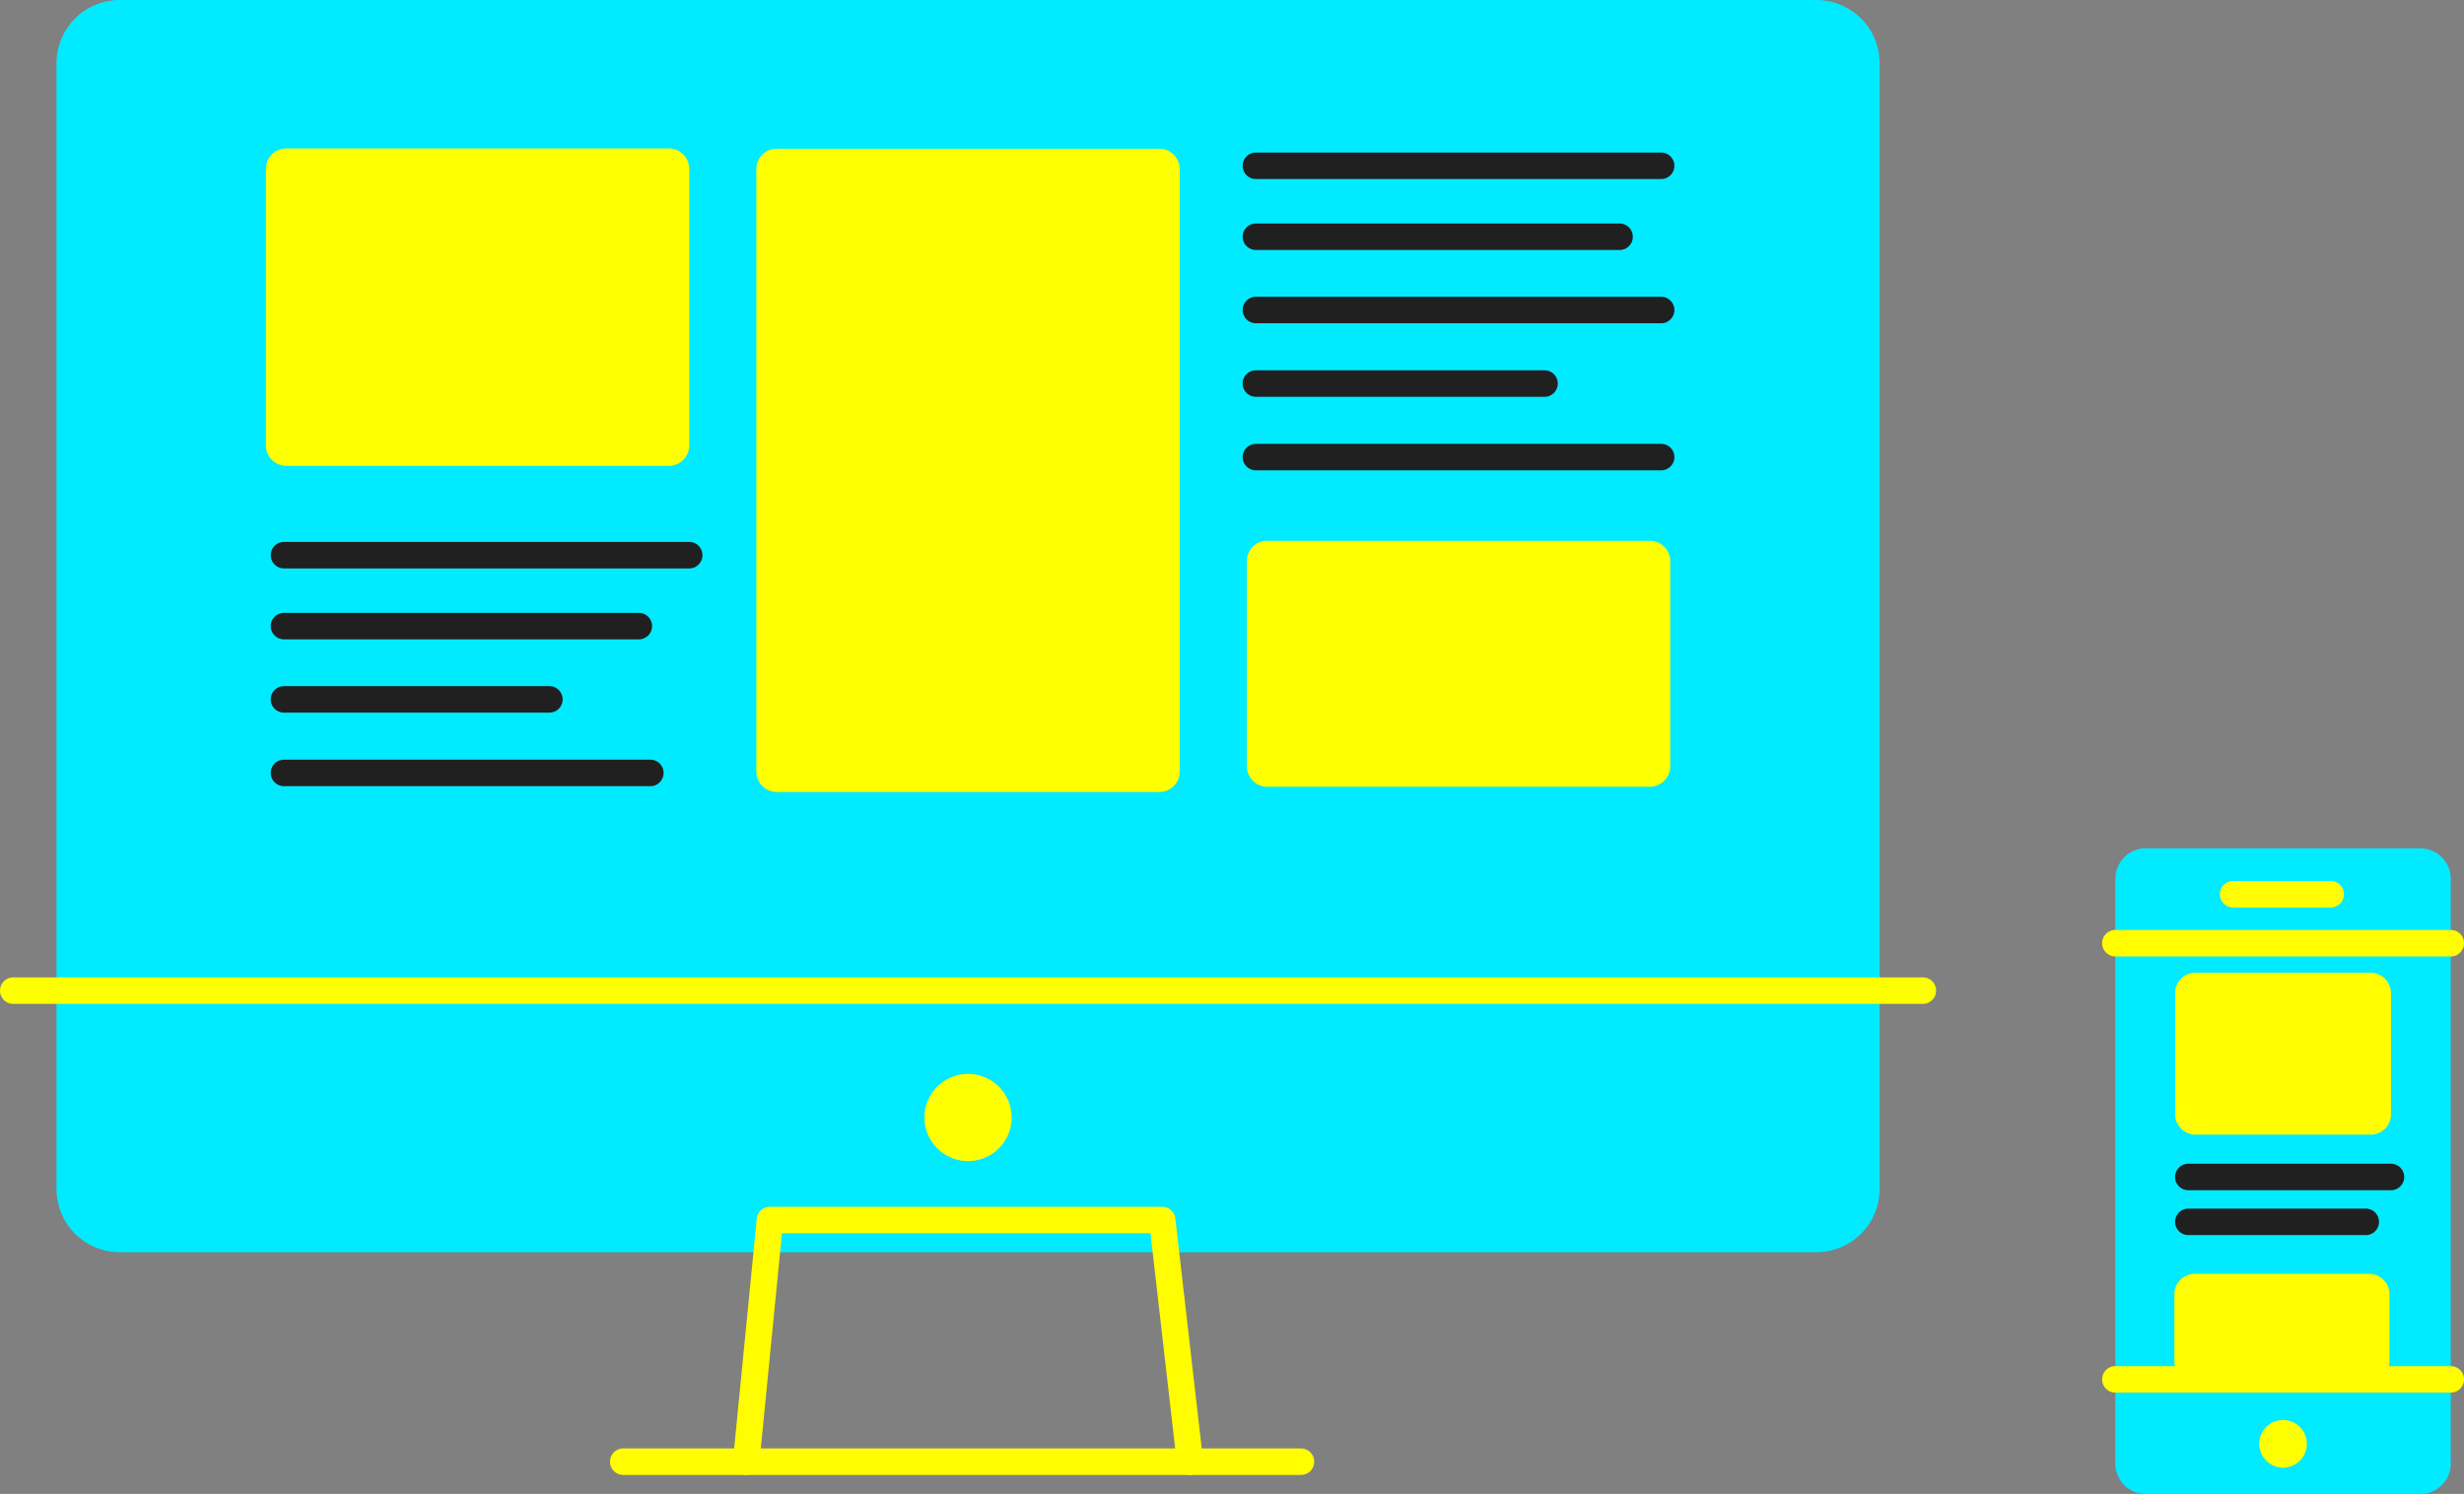
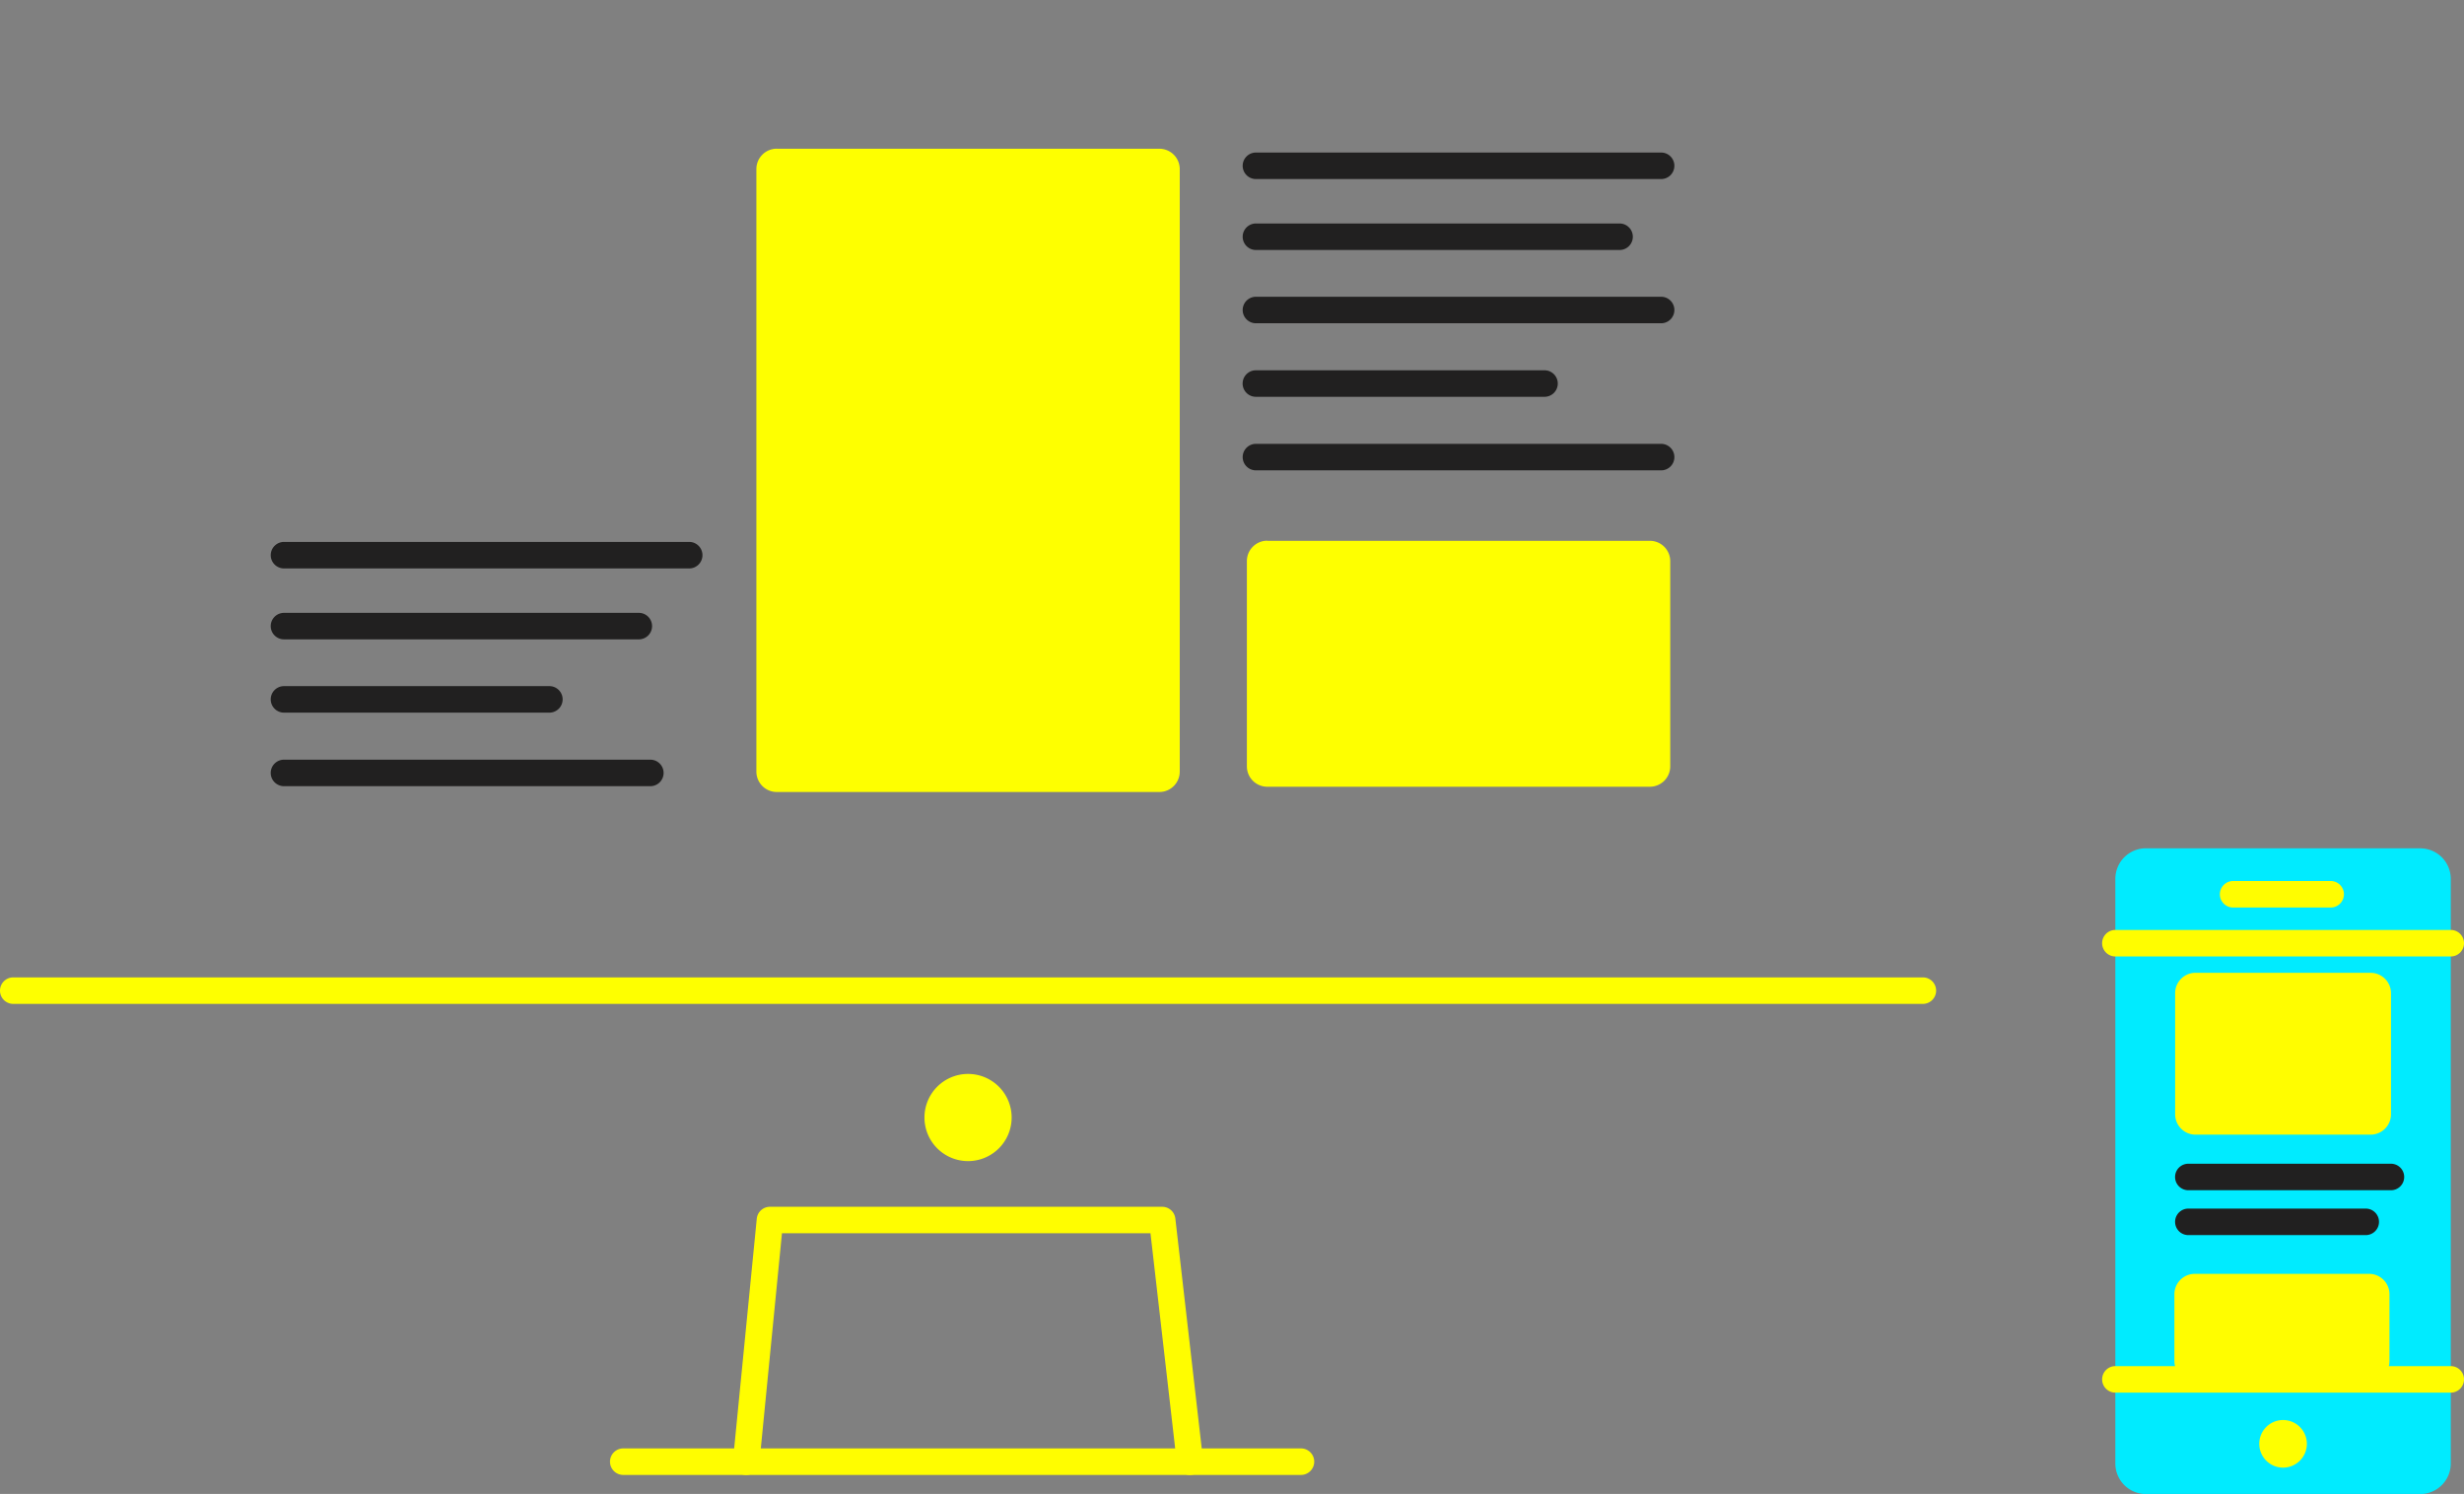
<svg xmlns="http://www.w3.org/2000/svg" id="Gruppe_2264" data-name="Gruppe 2264" width="169.23" height="102.618" viewBox="0 0 169.23 102.618">
  <rect x="0" y="0" width="169.23" height="102.618" fill="#808080" stroke="none" />
  <defs>
    <clipPath id="clip-path">
      <rect id="Rechteck_501" data-name="Rechteck 501" width="169.23" height="102.618" fill="none" />
    </clipPath>
  </defs>
  <g id="Gruppe_2217" data-name="Gruppe 2217">
    <g id="Gruppe_2216" data-name="Gruppe 2216" clip-path="url(#clip-path)">
      <path id="Pfad_2080" data-name="Pfad 2080" d="M640.438,256.021h18.838a2.1,2.1,0,0,1,2.1,2.1v40.153a2.1,2.1,0,0,1-2.1,2.1H640.438a2.1,2.1,0,0,1-2.1-2.1V258.118a2.1,2.1,0,0,1,2.1-2.1" transform="translate(-493.054 -197.75)" fill="#00ebff" />
      <path id="Pfad_2081" data-name="Pfad 2081" d="M657.556,384.44h11.971a1.4,1.4,0,0,1,1.4,1.4v4.587a1.4,1.4,0,0,1-1.4,1.4H657.556a1.4,1.4,0,0,1-1.4-1.4v-4.587a1.4,1.4,0,0,1,1.4-1.4" transform="translate(-506.816 -296.941)" fill="#fffd00" />
    </g>
  </g>
  <g id="Gruppe_2219" data-name="Gruppe 2219">
    <g id="Gruppe_2218" data-name="Gruppe 2218" clip-path="url(#clip-path)">
      <path id="Pfad_2082" data-name="Pfad 2082" d="M671.181,353.028H657.266a.91.91,0,0,1,0-1.821h13.915a.91.91,0,1,1,0,1.821" transform="translate(-506.969 -271.272)" fill="#212020" />
    </g>
  </g>
  <g id="Gruppe_2221" data-name="Gruppe 2221">
    <g id="Gruppe_2220" data-name="Gruppe 2220" clip-path="url(#clip-path)">
      <path id="Pfad_2083" data-name="Pfad 2083" d="M669.451,366.569H657.267a.91.91,0,0,1,0-1.821h12.184a.91.91,0,0,1,0,1.821" transform="translate(-506.969 -281.731)" fill="#212020" />
    </g>
  </g>
  <g id="Gruppe_2223" data-name="Gruppe 2223">
    <g id="Gruppe_2222" data-name="Gruppe 2222" clip-path="url(#clip-path)">
      <path id="Pfad_2084" data-name="Pfad 2084" d="M657.783,293.593h12.025a1.4,1.4,0,0,1,1.4,1.4v8.316a1.4,1.4,0,0,1-1.4,1.4H657.783a1.4,1.4,0,0,1-1.4-1.4V294.99a1.4,1.4,0,0,1,1.4-1.4" transform="translate(-506.992 -226.771)" fill="#fffd00" />
    </g>
  </g>
  <g id="Gruppe_2225" data-name="Gruppe 2225">
    <g id="Gruppe_2224" data-name="Gruppe 2224" clip-path="url(#clip-path)">
-       <path id="Pfad_2085" data-name="Pfad 2085" d="M21.4,0H137.926a4.342,4.342,0,0,1,4.342,4.342v77.33a4.342,4.342,0,0,1-4.342,4.342H21.4a4.342,4.342,0,0,1-4.342-4.342V4.342A4.342,4.342,0,0,1,21.4,0" transform="translate(-13.176)" fill="#00ebff" />
      <path id="Pfad_2086" data-name="Pfad 2086" d="M229.657,44.891h26.277a1.4,1.4,0,0,1,1.4,1.4V87.675a1.4,1.4,0,0,1-1.4,1.4H229.657a1.4,1.4,0,0,1-1.4-1.4V46.288a1.4,1.4,0,0,1,1.4-1.4" transform="translate(-176.308 -34.674)" fill="#feff00" />
    </g>
  </g>
  <g id="Gruppe_2227" data-name="Gruppe 2227">
    <g id="Gruppe_2226" data-name="Gruppe 2226" clip-path="url(#clip-path)">
      <path id="Pfad_2087" data-name="Pfad 2087" d="M132.064,296.8H.91a.91.91,0,1,1,0-1.821H132.064a.91.91,0,1,1,0,1.821" transform="translate(0 -227.844)" fill="#feff00" />
    </g>
  </g>
  <g id="Gruppe_2229" data-name="Gruppe 2229">
    <g id="Gruppe_2228" data-name="Gruppe 2228" clip-path="url(#clip-path)">
      <path id="Pfad_2088" data-name="Pfad 2088" d="M281.96,324.1a2.994,2.994,0,1,1-2.994,2.994,2.994,2.994,0,0,1,2.994-2.994" transform="translate(-215.473 -250.333)" fill="#feff00" />
    </g>
  </g>
  <g id="Gruppe_2231" data-name="Gruppe 2231">
    <g id="Gruppe_2230" data-name="Gruppe 2230" clip-path="url(#clip-path)">
      <path id="Pfad_2089" data-name="Pfad 2089" d="M252.545,382.6a.91.91,0,0,1-.9-.807l-1.813-15.8h-25.31l-1.552,15.783a.91.91,0,0,1-1.812-.178l1.633-16.6a.91.91,0,0,1,.906-.821H250.64a.91.91,0,0,1,.9.807l1.905,16.6a.911.911,0,0,1-.8,1.008.961.961,0,0,1-.1.006" transform="translate(-170.816 -281.284)" fill="#fffd00" />
    </g>
  </g>
  <g id="Gruppe_2233" data-name="Gruppe 2233">
    <g id="Gruppe_2232" data-name="Gruppe 2232" clip-path="url(#clip-path)">
      <path id="Pfad_2090" data-name="Pfad 2090" d="M231.533,438.944H184.987a.91.91,0,1,1,0-1.821h46.546a.91.91,0,0,1,0,1.821" transform="translate(-142.181 -337.633)" fill="#fffd00" />
    </g>
  </g>
  <g id="Gruppe_2235" data-name="Gruppe 2235">
    <g id="Gruppe_2234" data-name="Gruppe 2234" clip-path="url(#clip-path)">
      <path id="Pfad_2091" data-name="Pfad 2091" d="M658.284,282.475H635.251a.91.91,0,0,1,0-1.821h23.033a.91.91,0,0,1,0,1.821" transform="translate(-489.964 -216.777)" fill="#fffd00" />
    </g>
  </g>
  <g id="Gruppe_2237" data-name="Gruppe 2237">
    <g id="Gruppe_2236" data-name="Gruppe 2236" clip-path="url(#clip-path)">
      <path id="Pfad_2092" data-name="Pfad 2092" d="M683.39,428.556a1.635,1.635,0,1,1-1.635,1.635,1.635,1.635,0,0,1,1.635-1.635" transform="translate(-526.587 -331.016)" fill="#feff00" />
    </g>
  </g>
  <g id="Gruppe_2239" data-name="Gruppe 2239">
    <g id="Gruppe_2238" data-name="Gruppe 2238" clip-path="url(#clip-path)">
      <path id="Pfad_2093" data-name="Pfad 2093" d="M677.487,267.709h-6.7a.91.91,0,0,1,0-1.821h6.7a.91.91,0,0,1,0,1.821" transform="translate(-517.414 -205.372)" fill="#fffd00" />
    </g>
  </g>
  <g id="Gruppe_2241" data-name="Gruppe 2241">
    <g id="Gruppe_2240" data-name="Gruppe 2240" clip-path="url(#clip-path)">
      <path id="Pfad_2094" data-name="Pfad 2094" d="M658.284,414.108H635.251a.91.91,0,0,1,0-1.821h23.033a.91.91,0,0,1,0,1.821" transform="translate(-489.964 -318.45)" fill="#fffd00" />
    </g>
  </g>
  <g id="Gruppe_2243" data-name="Gruppe 2243">
    <g id="Gruppe_2242" data-name="Gruppe 2242" clip-path="url(#clip-path)">
-       <path id="Pfad_2095" data-name="Pfad 2095" d="M81.65,44.813h26.277a1.4,1.4,0,0,1,1.4,1.4v19a1.4,1.4,0,0,1-1.4,1.4H81.65a1.4,1.4,0,0,1-1.4-1.4v-19a1.4,1.4,0,0,1,1.4-1.4" transform="translate(-61.987 -34.614)" fill="#feff00" />
-     </g>
+       </g>
  </g>
  <g id="Gruppe_2245" data-name="Gruppe 2245">
    <g id="Gruppe_2244" data-name="Gruppe 2244" clip-path="url(#clip-path)">
      <path id="Pfad_2096" data-name="Pfad 2096" d="M377.668,163.2h26.277a1.4,1.4,0,0,1,1.4,1.4v14.092a1.4,1.4,0,0,1-1.4,1.4H377.668a1.4,1.4,0,0,1-1.4-1.4V164.592a1.4,1.4,0,0,1,1.4-1.4" transform="translate(-290.631 -126.052)" fill="#feff00" />
    </g>
  </g>
  <g id="Gruppe_2247" data-name="Gruppe 2247">
    <g id="Gruppe_2246" data-name="Gruppe 2246" clip-path="url(#clip-path)">
      <path id="Pfad_2097" data-name="Pfad 2097" d="M110.443,165.368H82.613a.91.91,0,1,1,0-1.821h27.829a.91.91,0,1,1,0,1.821" transform="translate(-63.107 -126.323)" fill="#212020" />
    </g>
  </g>
  <g id="Gruppe_2249" data-name="Gruppe 2249">
    <g id="Gruppe_2248" data-name="Gruppe 2248" clip-path="url(#clip-path)">
      <path id="Pfad_2098" data-name="Pfad 2098" d="M106.981,186.777H82.612a.91.91,0,1,1,0-1.821h24.369a.91.91,0,0,1,0,1.821" transform="translate(-63.107 -142.86)" fill="#212020" />
    </g>
  </g>
  <g id="Gruppe_2251" data-name="Gruppe 2251">
    <g id="Gruppe_2250" data-name="Gruppe 2250" clip-path="url(#clip-path)">
      <path id="Pfad_2099" data-name="Pfad 2099" d="M100.839,208.891H82.612a.91.91,0,1,1,0-1.821h18.227a.91.91,0,0,1,0,1.821" transform="translate(-63.107 -159.941)" fill="#212020" />
    </g>
  </g>
  <g id="Gruppe_2253" data-name="Gruppe 2253">
    <g id="Gruppe_2252" data-name="Gruppe 2252" clip-path="url(#clip-path)">
      <path id="Pfad_2100" data-name="Pfad 2100" d="M107.774,231.087H82.612a.91.91,0,1,1,0-1.821h25.161a.91.91,0,1,1,0,1.821" transform="translate(-63.107 -177.085)" fill="#212020" />
    </g>
  </g>
  <g id="Gruppe_2255" data-name="Gruppe 2255">
    <g id="Gruppe_2254" data-name="Gruppe 2254" clip-path="url(#clip-path)">
      <path id="Pfad_2101" data-name="Pfad 2101" d="M403.735,47.856H375.905a.91.91,0,1,1,0-1.821h27.829a.91.91,0,0,1,0,1.821" transform="translate(-289.646 -35.557)" fill="#212020" />
    </g>
  </g>
  <g id="Gruppe_2257" data-name="Gruppe 2257">
    <g id="Gruppe_2256" data-name="Gruppe 2256" clip-path="url(#clip-path)">
      <path id="Pfad_2102" data-name="Pfad 2102" d="M400.88,69.267H375.905a.91.91,0,1,1,0-1.821H400.88a.91.91,0,0,1,0,1.821" transform="translate(-289.646 -52.095)" fill="#212020" />
    </g>
  </g>
  <g id="Gruppe_2259" data-name="Gruppe 2259">
    <g id="Gruppe_2258" data-name="Gruppe 2258" clip-path="url(#clip-path)">
      <path id="Pfad_2103" data-name="Pfad 2103" d="M403.735,91.379H375.905a.91.91,0,1,1,0-1.821h27.829a.91.91,0,0,1,0,1.821" transform="translate(-289.646 -69.174)" fill="#212020" />
    </g>
  </g>
  <g id="Gruppe_2261" data-name="Gruppe 2261">
    <g id="Gruppe_2260" data-name="Gruppe 2260" clip-path="url(#clip-path)">
      <path id="Pfad_2104" data-name="Pfad 2104" d="M395.728,113.574H375.9a.91.91,0,0,1,0-1.821h19.824a.91.91,0,1,1,0,1.821" transform="translate(-289.645 -86.318)" fill="#212020" />
    </g>
  </g>
  <g id="Gruppe_2263" data-name="Gruppe 2263">
    <g id="Gruppe_2262" data-name="Gruppe 2262" clip-path="url(#clip-path)">
      <path id="Pfad_2105" data-name="Pfad 2105" d="M403.735,135.768H375.905a.91.91,0,1,1,0-1.821h27.829a.91.91,0,0,1,0,1.821" transform="translate(-289.646 -103.46)" fill="#212020" />
    </g>
  </g>
</svg>